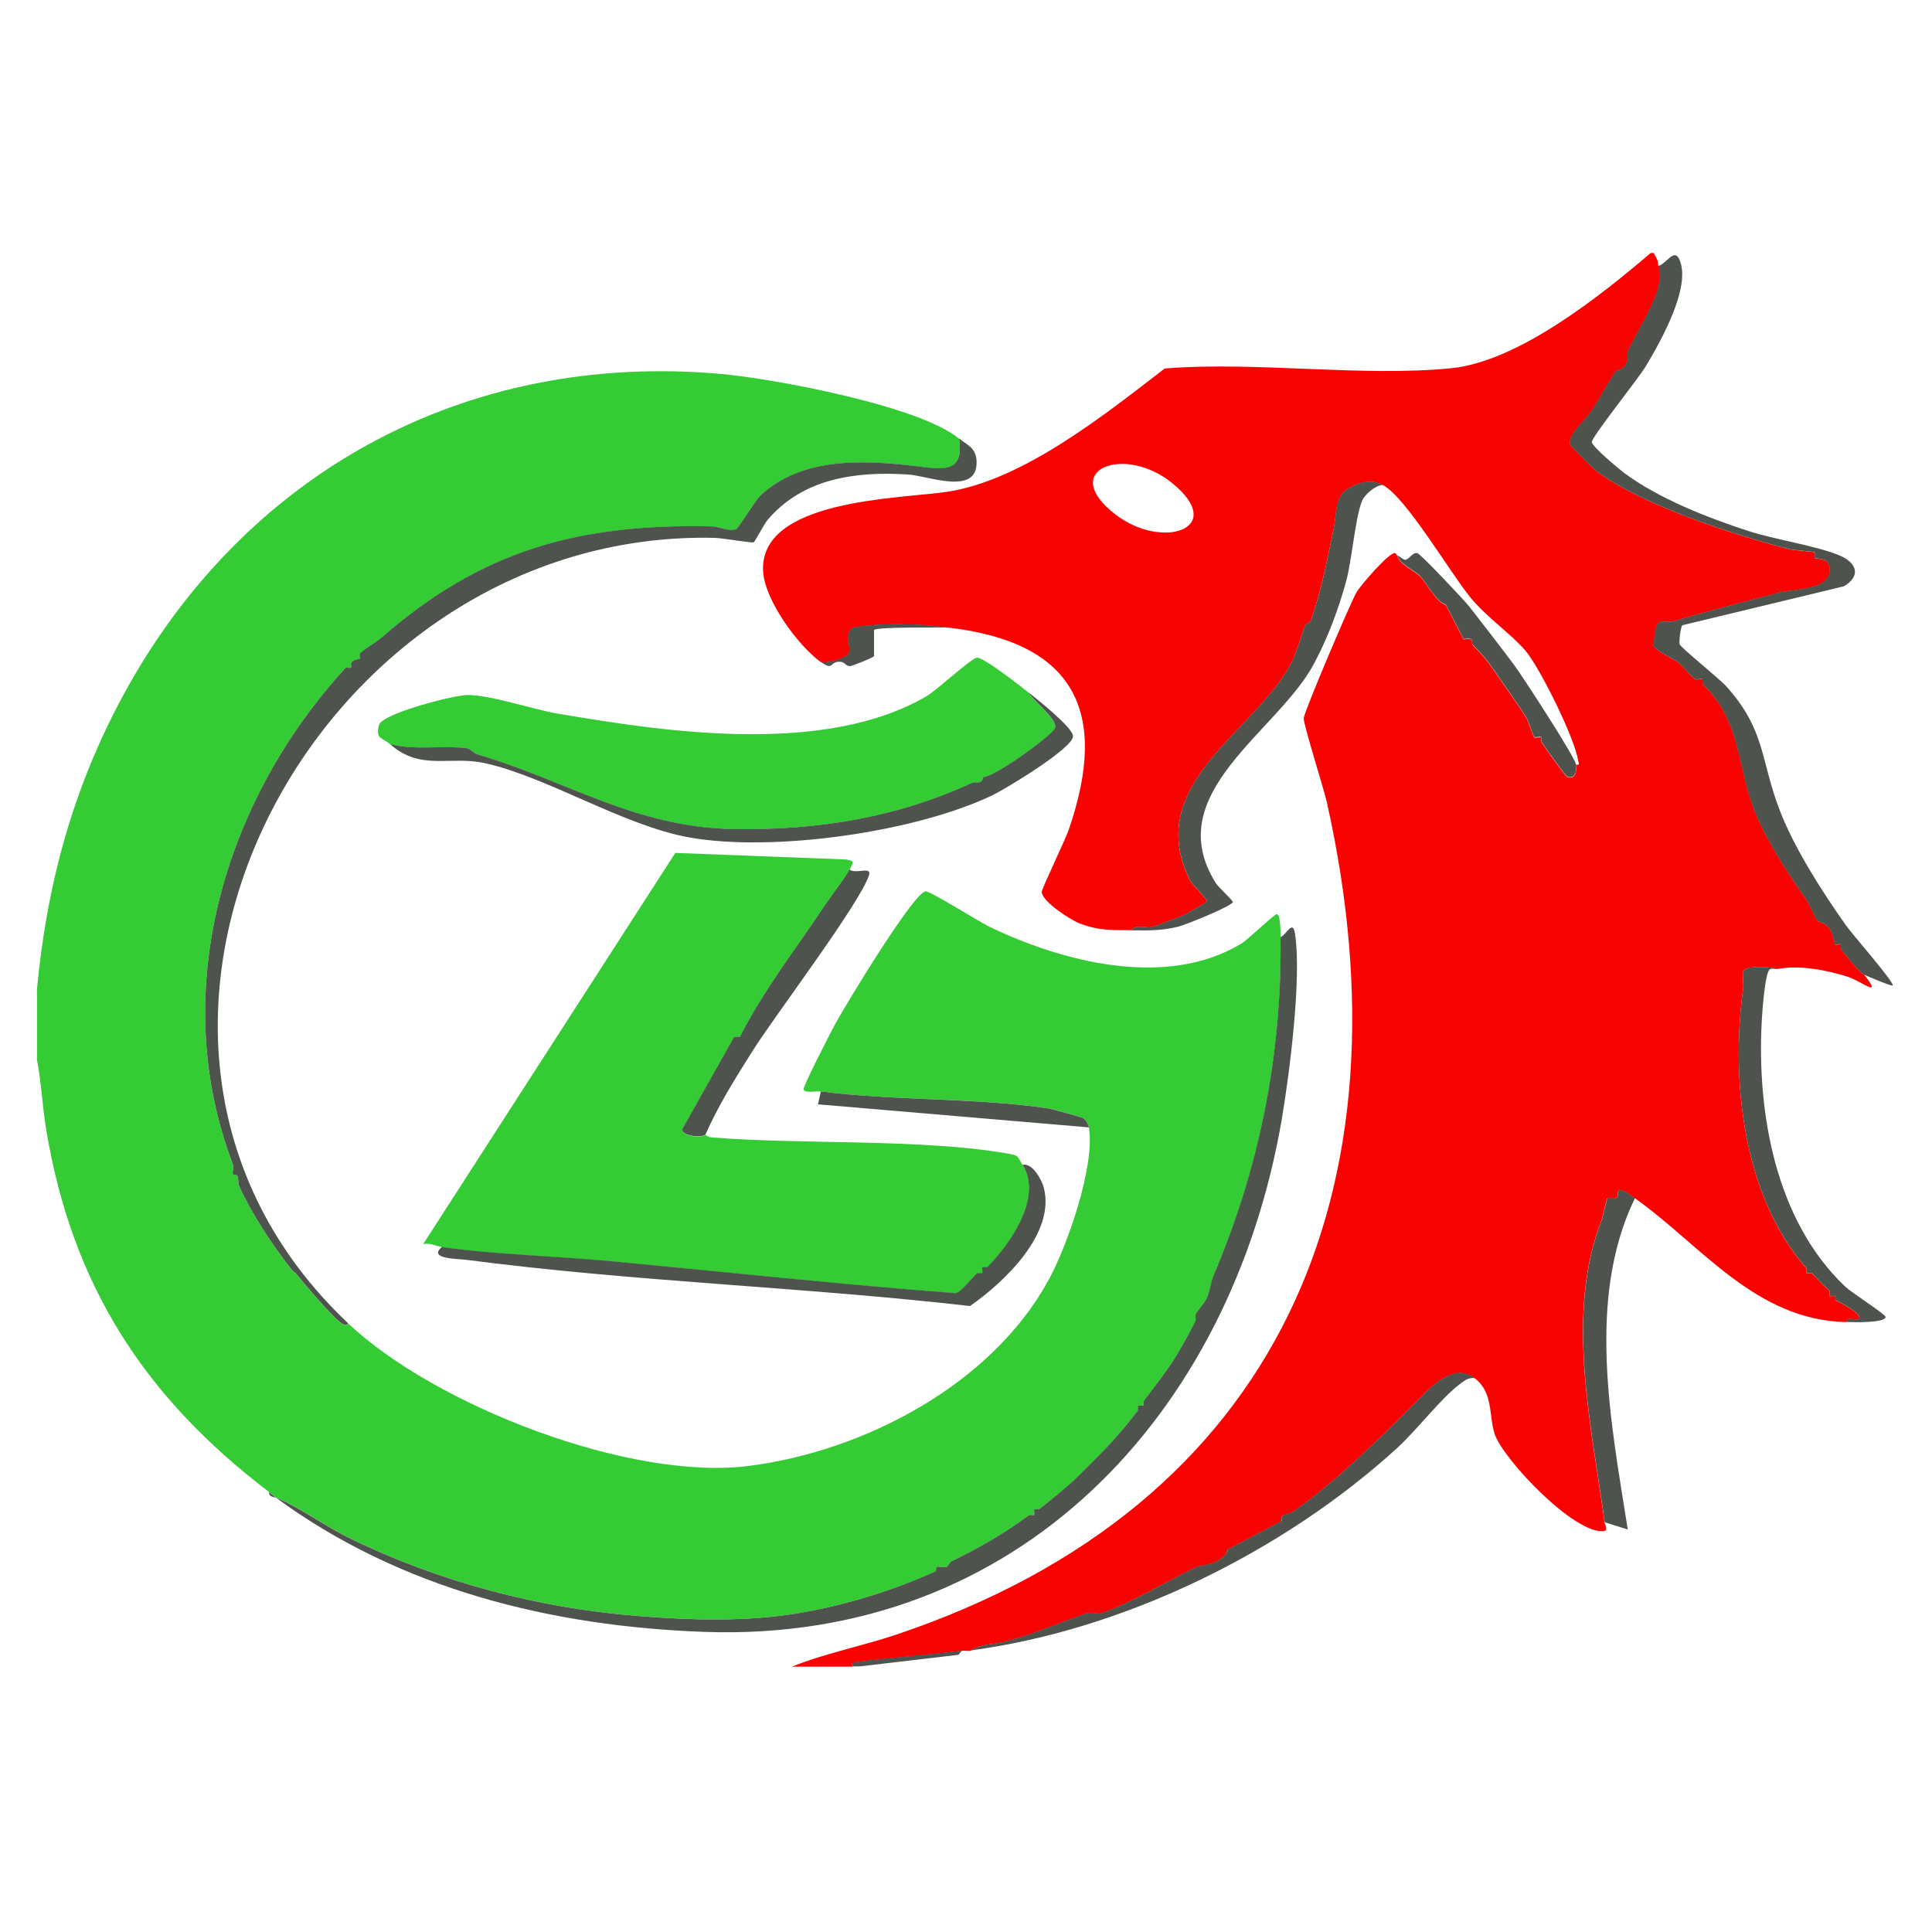
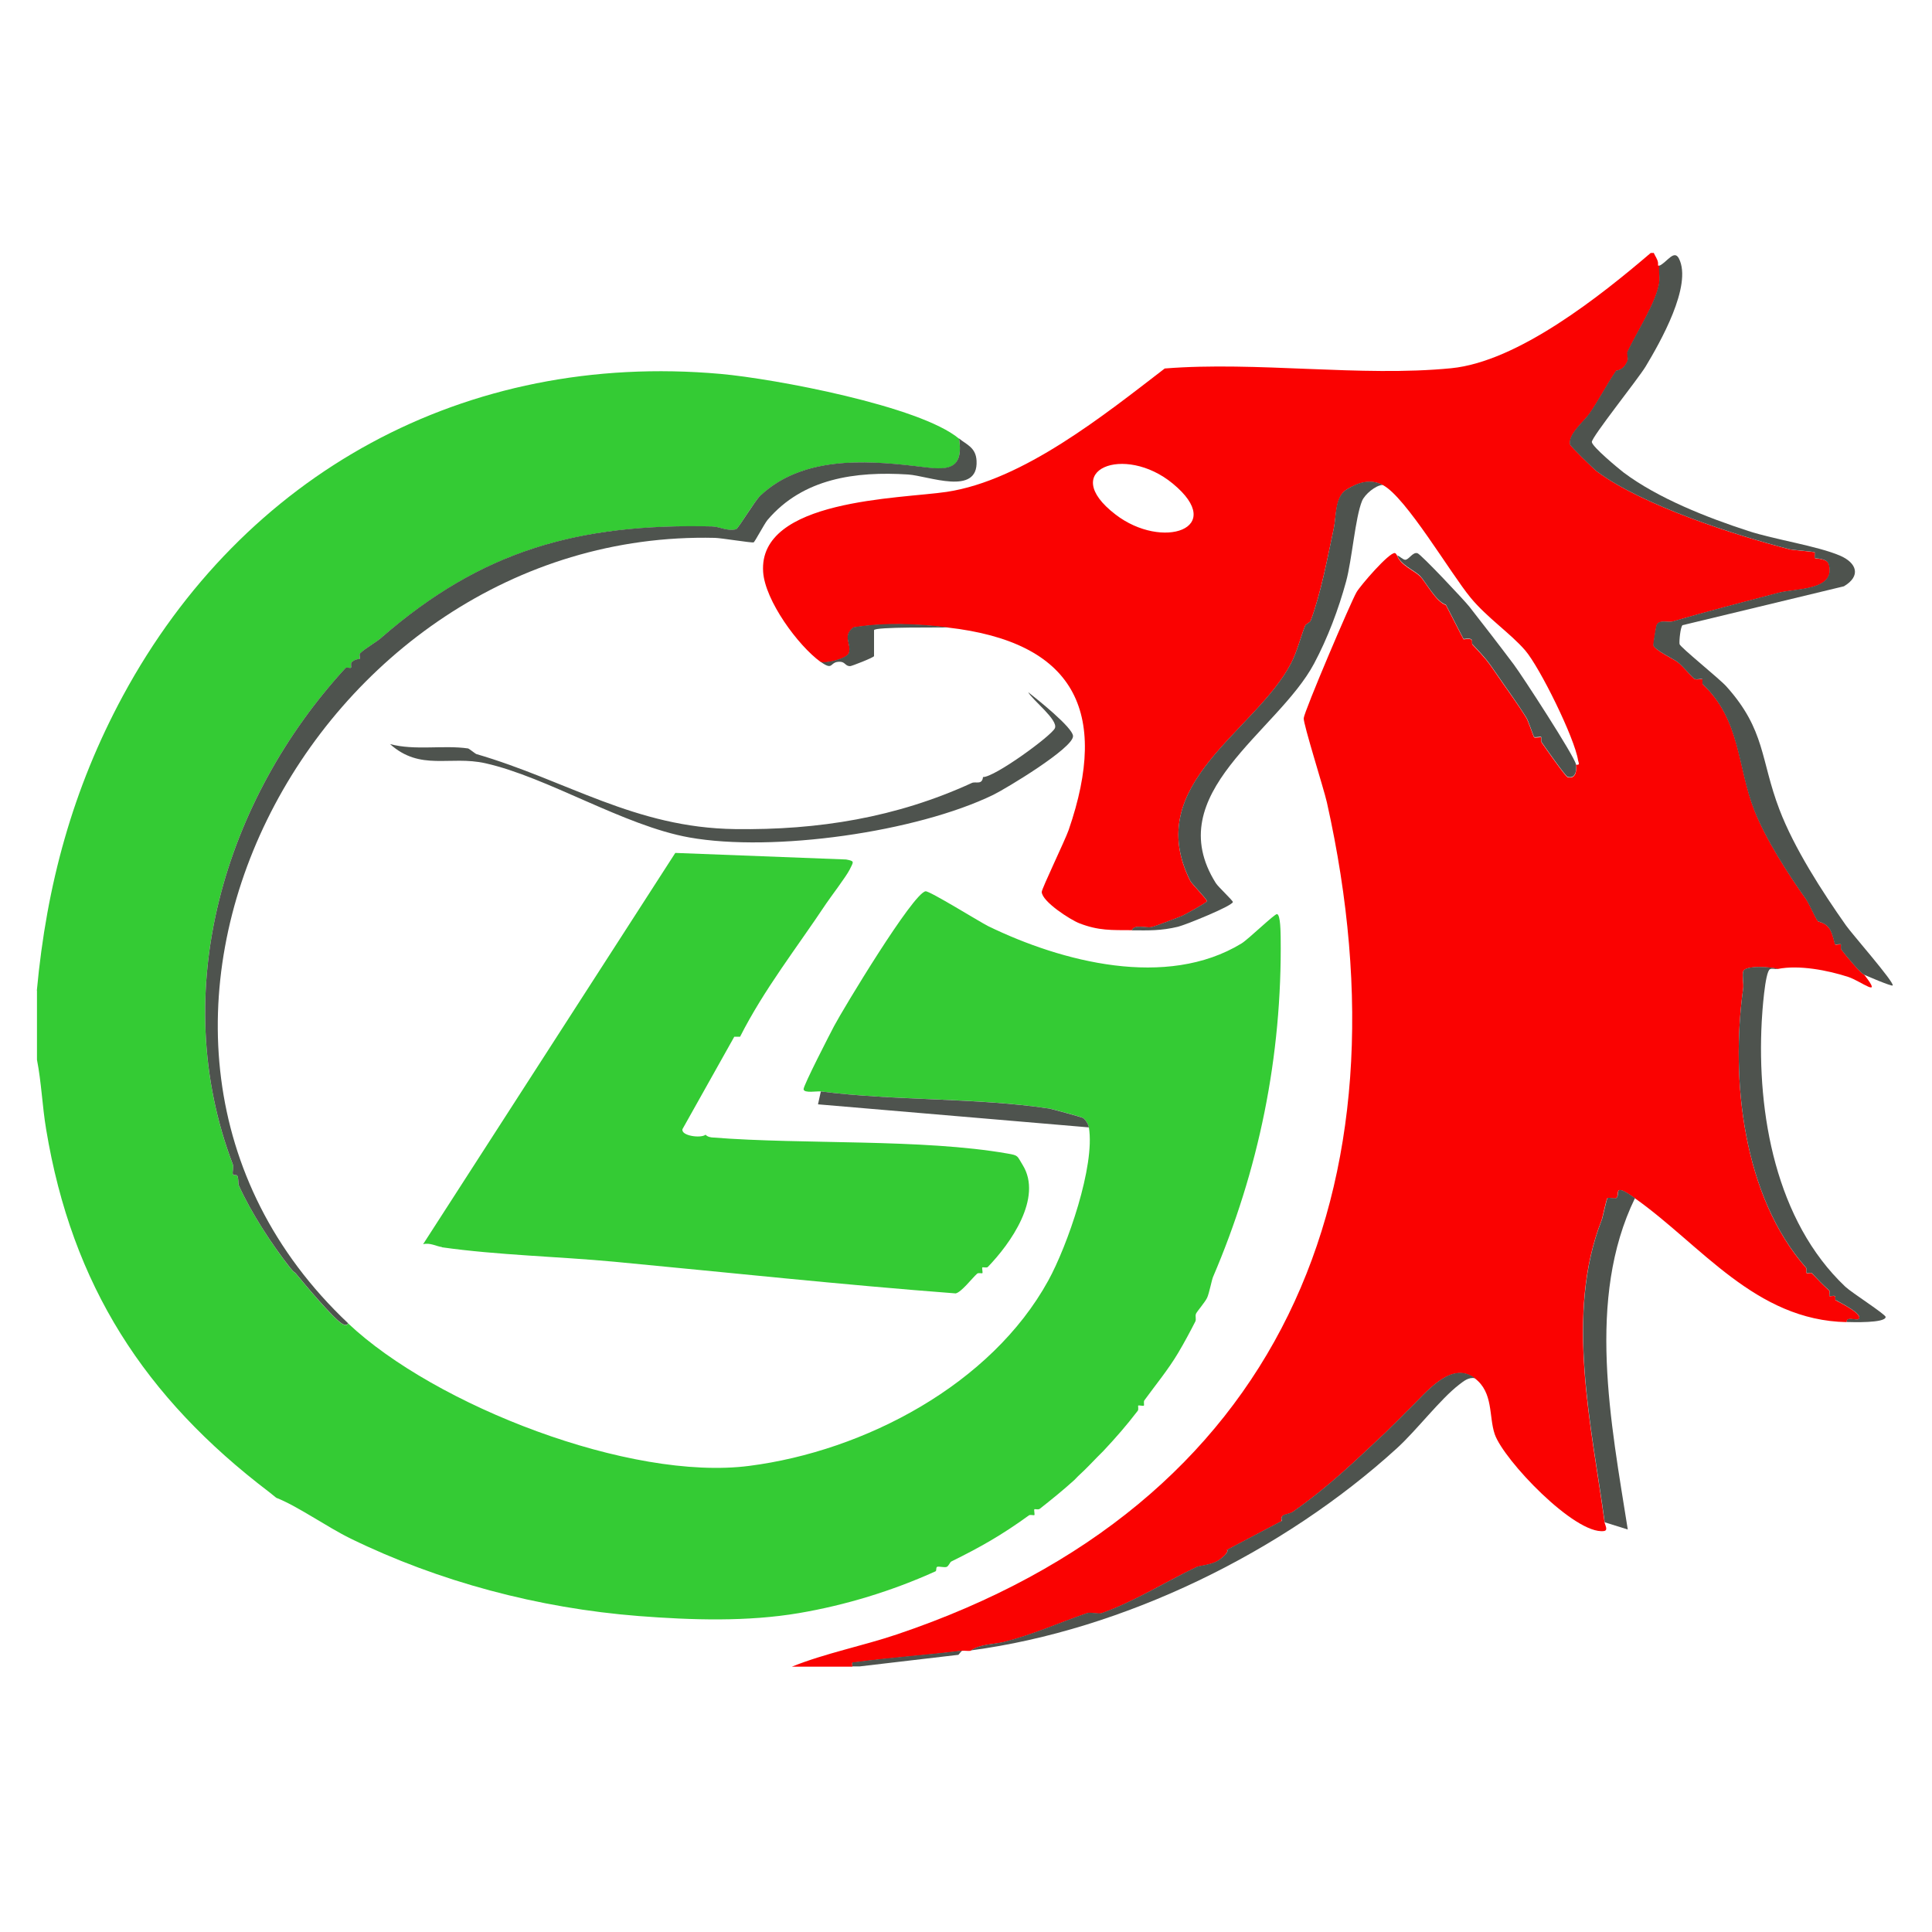
<svg xmlns="http://www.w3.org/2000/svg" id="Layer_1" version="1.1" viewBox="0 0 150 150">
  <defs>
    <style>
      .st0 {
        fill: #4e534e;
      }

      .st1 {
        fill: #34cb34;
      }

      .st2 {
        fill: #fa0201;
      }
    </style>
  </defs>
  <path class="st2" d="M128.39,19.62c.11.26.3.49.34.78v.22s.08.01.11,0c-.04.41.06.9,0,1.29-.21,1.52-1.77,3.91-2.46,5.39-.08.17.07.55-.01.73-.34.79-.84.71-.88.76-.69.99-1.34,2.27-2.06,3.31-.4.58-1.69,1.62-1.52,2.42.03.14,1.85,1.91,2.05,2.06,3.53,2.66,10.84,5,15.03,6.08.2.05,1.86.17,1.93.23.03.03-.04.42,0,.45.05.04.95,0,1.08.48.56,2.05-2.56,1.86-3.91,2.21-2.69.71-5.62,1.46-8.22,2.23-.35.1-1.06-.19-1.25.31-.03.07-.25,1.46-.24,1.54.08.35,1.6,1.09,1.86,1.28.44.34.91.96,1.31,1.31.13.12.55-.02.64.04.03.02-.04.34.04.41,2.94,2.77,2.66,6.4,4,9.8.87,2.21,2.65,4.98,3.98,6.84.28.39.71,1.43.94,1.74.03.04.52.08.85.5.3.38.44,1.25.49,1.3.03.04.41-.04.45,0s-.05.3.04.41c.38.5,1.41,1.75,1.76,1.94,1.5,1.92-.24.5-1.24.17-1.6-.52-3.82-.95-5.48-.62-.47-.15-2.55-.31-2.68.2-.09.37.05.93,0,1.32-.99,7.09,0,16.14,4.88,21.68.08.09,0,.37.04.41.04.05.35-.05.42.02.58.61.71.77,1.34,1.34.08.07-.02.39.02.43.05.04.34-.06.44.02.04.03-.01.25.03.29.09.08,2.29,1.11,1.77,1.49-.15.11-.95-.24-.9.22-7.1-.13-11.3-5.98-16.45-9.62-1.84-1.3-1.08-.24-1.46,0-.11.07-.56-.06-.67,0-.08.04-.38,1.51-.45,1.7-2.86,7.26-.77,16.05.23,23.47.03.2.3.62-.05.67-2.25.3-7.79-5.52-8.48-7.52-.47-1.39-.09-3.23-1.54-4.33-1.86-1.41-3.81,1.14-5.07,2.35-.43.41-.9.92-1.39,1.38-.13.12-.23.24-.45.45-2.42,2.27-4.47,4.26-7.23,6.19-.34.24-1.05.12-.86.71l-4.25,2.24c.17.21-.48.71-.71.85-.55.33-1.42.37-1.67.49-2.4,1.14-4.8,2.67-7.33,3.57-.29.1-.88-.09-1.17.01-2.2.76-4.18,1.66-6.43,2.23-.72.18-1.88.15-2.6.68-.21.03-.46-.03-.67,0-2.77.36-5.44.52-8.23.89-.32.04-.3-.08-.27.34h-4.7c2.61-1.05,5.47-1.6,8.17-2.51,29.77-10.04,40.08-34.54,33.37-64.59-.23-1.03-1.84-6.1-1.8-6.54.04-.53,3.65-9.01,4.1-9.78.3-.52,2.52-3.09,2.97-3.04.11.01.17.21.19.21.25.73,1.36,1.18,1.77,1.59.45.45,1.22,1.97,2.01,2.24l1.37,2.66c.97-.14.54.23.7.42.98,1.05,1.1,1.16,1.88,2.31s1.55,2.17,2.29,3.36c.16.26.55,1.46.61,1.52.06.06.52-.04.55,0s-.05.29.04.41c.24.35,1.83,2.63,2.01,2.68.61.18.73-.48.64-.97.35.05.21-.13.17-.34-.26-1.72-2.97-7.22-4.11-8.54s-2.94-2.52-4.23-4.08c-1.57-1.9-5.04-7.84-6.82-8.75-.95-.49-1.92-.2-2.81.35s-.79,2.05-1,3.04c-.46,2.14-.99,5.02-1.79,7.15-.05.14-.38.25-.43.39-.34.84-.62,2.01-1.09,2.91-2.76,5.31-11.6,9.38-7.83,16.89.12.24,1.34,1.47,1.3,1.59-.03.11-1.73,1.05-1.94,1.14-.38.15-2.08.81-2.39.87-.38.07-1.35-.23-1.49.23-1.58-.01-2.59.05-4.1-.54-.69-.27-2.89-1.68-2.91-2.43,0-.26,1.83-4.05,2.09-4.81,3.19-9.24.42-14.6-9.4-15.72-2.44-.28-4.86-.38-7.3,0-.88.69-.14,1.24-.35,1.98-.12.44-1.81.85-2.2.7-1.78-1.29-4.32-4.78-4.47-6.99-.39-5.66,10.61-5.68,14.25-6.22,5.94-.89,12.28-6.01,16.93-9.58,7.12-.57,15.24.67,22.24-.02,5.19-.51,11.62-5.64,15.49-8.95h.22ZM86.6,39.94c3.64,2.81,8.7,1.11,4.46-2.39-3.76-3.11-8.96-1.07-4.46,2.39Z" />
  <path class="st1" d="M2.86,76.91c.76-8.21,2.78-15.66,6.69-22.9,9.35-17.27,26.57-26.74,46.39-24.98,4.17.37,15.49,2.49,18.52,5.03.44,2.83-1.41,2.37-3.42,2.13-3.96-.46-8.78-.74-12.02,2.31-.43.4-1.72,2.56-1.87,2.6-.72.17-1.27-.21-1.87-.22-10.47-.24-17.91,1.9-25.65,8.62-.44.38-1.28.84-1.69,1.25-.07.07.03.38-.02.42-.02.02-.33-.04-.63.27-.08.09,0,.37-.04.41-.04.05-.36-.05-.42.02-9.4,10.22-13.88,25.08-8.75,38.55.08.2-.06.6,0,.75.05.12.31.02.35.13.11.26.04.6.11.74.98,2.16,2.6,4.63,3.98,6.39.31.39.38.37.45.45.61.74,2.9,3.51,3.61,3.91.16.09.34.17.45-.04,6.76,6.38,21.91,12.26,31.15,11.06,8.94-1.15,18.77-6.31,23.21-14.39,1.48-2.69,3.65-8.91,3.15-11.89-.04-.26-.28-.63-.47-.74-.12-.07-2.41-.7-2.6-.72-5.68-.87-11.97-.59-17.74-1.33-.28-.04-1.31.16-1.34-.17-.03-.27,2.06-4.32,2.37-4.91.71-1.34,6.12-10.31,7.1-10.46.3-.05,4.21,2.38,4.87,2.71,5.7,2.77,13.84,4.89,19.66,1.34.54-.33,2.58-2.32,2.76-2.28.28.06.27,1.54.28,1.79.12,9.31-1.72,18.13-5.25,26.38-.1.23-.3,1.28-.46,1.62s-.77,1.04-.86,1.23.04.43-.06.62c-.41.8-.83,1.59-1.34,2.45-.77,1.29-1.73,2.45-2.61,3.66-.08.11,0,.36-.04.41s-.41-.04-.44,0,.05.3-.04.41c-.91,1.18-1.66,2.04-2.68,3.13-.12.13-.3.29-.45.45-.41.42-.92.96-1.34,1.34-.22.2-.37.38-.45.45-.86.78-1.8,1.54-2.69,2.24-.11.08-.36,0-.41.03s.04.42,0,.45c-.05.04-.31-.05-.42.02-2.12,1.54-3.81,2.49-6.04,3.59-.08.04-.2.34-.34.41-.18.08-.62-.06-.75,0-.12.06-.02.3-.13.35-3.39,1.53-6.96,2.62-10.59,3.24-4.01.68-8.31.55-12.45.23-7.8-.61-15.53-2.68-22.36-6.01-1.86-.91-4.13-2.53-5.78-3.17-.12-.09-.37-.3-.56-.45-9.65-7.34-15.3-16.03-17.31-28.17-.3-1.79-.36-3.61-.71-5.39v-5.37Z" />
  <path class="st0" d="M74.69,128.15l-.28.33-7.67.9h-.56c-.02-.42-.05-.29.27-.34,2.79-.38,5.46-.54,8.23-.89Z" />
  <path class="st1" d="M34.3,96.82c-.43-.06-.93-.36-1.45-.22l19.58-30.38,13.26.51c.68.13.59.15.28.78-.26.53-1.51,2.17-1.83,2.65-2.26,3.4-4.83,6.67-6.68,10.33h-.45s-4.02,7.17-4.02,7.17c-.15.52,1.41.74,1.79.44.16.17.39.21.62.22,7,.55,16.19.08,22.82,1.24.88.15.73.17,1.18.89,1.58,2.55-.96,6.12-2.71,7.92-.08.08-.38,0-.42.03-.05.04.05.4,0,.45-.04.03-.32-.05-.41.04-.38.34-1.21,1.43-1.66,1.53-8.91-.68-17.52-1.61-26.51-2.46-4.26-.4-9.07-.51-13.37-1.12Z" />
-   <path class="st1" d="M30.27,57.77c-.61-.54-1.13-.36-.85-1.47.23-.91,5.84-2.33,6.84-2.34,1.78-.02,5.01,1.09,6.96,1.43,8.62,1.48,20.85,3.27,28.74-1.35.74-.43,3.49-2.98,3.91-2.98.54,0,3.37,2.22,3.96,2.69.29.58,2.36,2.17,2.07,2.8-.27.6-4.68,3.81-5.58,3.79-.07.64-.57.32-.87.46-5.84,2.68-11.91,3.66-18.38,3.58-7.79-.1-13.05-3.77-20.1-5.83-.04-.01-.58-.43-.62-.43-1.92-.28-4.12.18-6.07-.34Z" />
-   <path class="st0" d="M99.42,72.77c.49-.24.95-1.39,1.12-.29.54,3.4-.43,10.95-1.04,14.52-3.97,22.9-20.49,40.55-44.78,39.7-11.9-.42-23.64-3.33-33.28-10.41-.25-.1-.55-.06-.56-.45.19.15.44.36.56.45,1.65.64,3.92,2.27,5.78,3.17,6.83,3.33,14.55,5.4,22.36,6.01,4.14.33,8.44.45,12.45-.23,3.63-.62,7.2-1.71,10.59-3.24.11-.05,0-.3.13-.35.13-.06.57.08.75,0,.14-.07.26-.37.34-.41,2.23-1.1,3.92-2.05,6.04-3.59.11-.08.37.01.42-.02.04-.03-.04-.41,0-.45s.31.05.41-.03c.89-.7,1.82-1.46,2.69-2.24.08-.07.23-.25.45-.45.42-.39.93-.92,1.34-1.34.15-.16.33-.32.45-.45,1.03-1.09,1.78-1.95,2.68-3.13.08-.11,0-.36.04-.41s.41.04.44,0-.05-.3.04-.41c.88-1.2,1.85-2.37,2.61-3.66.51-.86.93-1.65,1.34-2.45.1-.19-.03-.44.06-.62s.7-.88.86-1.23.36-1.39.46-1.62c3.53-8.25,5.37-17.06,5.25-26.38Z" />
  <path class="st0" d="M74.47,34.05c.56.47,1.3.68,1.35,1.73.14,2.76-3.75,1.16-5.32,1.06-4.06-.26-8.16.29-10.91,3.53-.25.3-.99,1.71-1.08,1.74-.16.05-2.52-.34-3-.35-31.27-.74-51.98,38.81-28.48,60.98-.11.2-.29.13-.45.04-.71-.41-3.01-3.18-3.61-3.91-.06-.08-.14-.06-.45-.45-1.38-1.76-3.01-4.23-3.98-6.39-.06-.14,0-.48-.11-.74-.05-.11-.31,0-.35-.13-.06-.15.08-.54,0-.75-5.13-13.48-.64-28.33,8.75-38.55.07-.07.38.03.42-.02.04-.04-.04-.32.04-.41.3-.31.61-.24.63-.27.05-.05-.05-.35.02-.42.41-.41,1.25-.86,1.69-1.25,7.73-6.72,15.18-8.86,25.65-8.62.6.01,1.15.39,1.87.22.16-.04,1.45-2.2,1.87-2.6,3.24-3.05,8.06-2.77,12.02-2.31,2.01.23,3.86.69,3.42-2.13Z" />
  <path class="st0" d="M87.89,72.21c.14-.46,1.11-.16,1.49-.23.3-.06,2.01-.72,2.39-.87.21-.09,1.91-1.03,1.94-1.14.03-.13-1.19-1.36-1.3-1.59-3.77-7.51,5.07-11.58,7.83-16.89.47-.9.75-2.06,1.09-2.91.06-.14.38-.25.43-.39.81-2.14,1.33-5.01,1.79-7.15.21-.98.06-2.46,1-3.04s1.86-.84,2.81-.35c-.57.02-1.41.75-1.61,1.24-.53,1.29-.78,4.57-1.24,6.26-.59,2.16-1.43,4.39-2.48,6.36-2.83,5.33-12.02,10.09-7.63,17.06.19.3,1.36,1.38,1.32,1.47-.13.34-3.69,1.77-4.25,1.91-1.33.32-2.27.29-3.58.28Z" />
-   <path class="st0" d="M79.39,90.44c.77-.19,1.5,1.19,1.65,1.77.93,3.57-3.1,7.36-5.73,9.19-12.96-1.48-26.11-1.89-39.04-3.58-.74-.1-3.08-.06-1.96-1,4.3.6,9.11.71,13.37,1.12,8.99.85,17.6,1.78,26.51,2.46.45-.1,1.28-1.19,1.66-1.53.09-.08.38,0,.41-.04.05-.05-.04-.4,0-.45.03-.03.34.05.42-.03,1.76-1.8,4.29-5.37,2.71-7.92Z" />
  <path class="st0" d="M79.84,53.75c.61.48,3.48,2.75,3.47,3.41-.01.94-5.21,4.07-6.19,4.55-5.98,2.9-17.09,4.47-23.6,3.31-5.09-.91-11.01-4.68-15.83-5.76-2.77-.62-5.04.63-7.41-1.49,1.95.52,4.15.06,6.07.34.04,0,.58.42.62.43,7.06,2.06,12.32,5.73,20.1,5.83,6.47.09,12.54-.9,18.38-3.58.31-.14.8.18.87-.46.9.02,5.31-3.2,5.58-3.79.29-.64-1.78-2.22-2.07-2.8Z" />
-   <path class="st0" d="M65.96,67.51c.48.39,1.74-.29,1.51.44-.7,2.19-7.32,10.91-9.05,13.66-1.32,2.09-2.65,4.21-3.65,6.48-.38.29-1.93.07-1.79-.44l4.02-7.16h.45c1.85-3.65,4.42-6.93,6.68-10.33.32-.48,1.56-2.11,1.83-2.65Z" />
  <path class="st0" d="M122.35,59.34c.08.49-.03,1.15-.64.97-.18-.05-1.77-2.33-2.01-2.68-.08-.12,0-.36-.04-.41s-.49.05-.55,0c-.06-.06-.44-1.26-.61-1.52-.75-1.19-1.5-2.2-2.29-3.36s-.9-1.26-1.88-2.31c-.17-.18.27-.55-.7-.42l-1.37-2.66c-.79-.26-1.57-1.79-2.01-2.24-.41-.41-1.51-.86-1.77-1.59.2.07.46.34.62.34.29,0,.58-.62.95-.51.28.08,3.67,3.69,4.03,4.15,1.11,1.42,2.37,3.05,3.45,4.49.66.88,4.72,7.13,4.83,7.76Z" />
  <path class="st0" d="M63.73,84.74c5.76.74,12.06.47,17.74,1.33.19.03,2.48.66,2.6.72.19.11.43.48.47.74l-21.03-1.79.22-1.01Z" />
  <path class="st0" d="M73.57,48.71c-.42.03-5.71-.06-5.71.22v2.01c0,.1-1.76.79-1.86.78-.37,0-.38-.32-.76-.34-.88-.04-.47.76-1.53,0,.39.15,2.08-.26,2.2-.7.2-.73-.54-1.29.35-1.98,2.44-.39,4.86-.29,7.3,0Z" />
  <path class="st0" d="M138.01,75.23c-.17.03-.43-.06-.59.02-.39.18-.61,3.45-.64,4.06-.38,7.14,1.09,15.48,6.49,20.59.5.47,3.14,2.15,3.13,2.35-.02.49-2.65.4-3.02.39-.05-.46.75-.12.9-.22.52-.37-1.67-1.41-1.77-1.49-.05-.04,0-.25-.03-.29-.09-.08-.39.03-.44-.02-.04-.03.06-.36-.02-.43-.63-.57-.77-.73-1.34-1.34-.07-.07-.38.02-.42-.02-.04-.04.04-.32-.04-.41-4.88-5.53-5.87-14.59-4.88-21.68.05-.39-.09-.95,0-1.32.13-.51,2.21-.35,2.68-.2Z" />
  <path class="st0" d="M124.59,118.19c-1-7.41-3.09-16.21-.23-23.47.08-.2.38-1.66.45-1.7.11-.07.56.06.67,0,.38-.23-.38-1.3,1.46,0-3.8,7.81-1.86,17.49-.56,25.73l-1.79-.56Z" />
  <path class="st0" d="M75.36,128.15c.72-.52,1.88-.49,2.6-.68,2.25-.57,4.23-1.47,6.43-2.23.3-.1.89.09,1.17-.01,2.53-.9,4.93-2.42,7.33-3.57.25-.12,1.12-.16,1.67-.49.23-.14.89-.65.71-.85l4.25-2.24c-.19-.59.51-.47.86-.71,2.76-1.93,4.82-3.93,7.23-6.19.22-.21.32-.33.45-.45.49-.46.96-.97,1.39-1.38,1.26-1.21,3.21-3.76,5.07-2.35-.52-.08-.86.22-1.23.5-1.46,1.12-3.3,3.54-4.81,4.92-8.83,8.06-21.22,14.14-33.12,15.72Z" />
  <path class="st0" d="M128.73,20.63v-.22c0,.07,0,.15,0,.22Z" />
  <path class="st0" d="M128.84,20.63c.6-.29,1.14-1.28,1.51-.56,1.07,2.09-1.48,6.55-2.58,8.38-.57.95-4.22,5.51-4.18,5.87.04.38,2.05,2.04,2.46,2.36,2.68,2.01,6.48,3.5,9.67,4.54,2.08.68,5.36,1.16,7.14,1.92,1.3.56,1.65,1.58.3,2.38l-12.53,3.02c-.16.13-.27,1.24-.23,1.47.05.24,3.12,2.7,3.64,3.29,3.04,3.39,2.63,5.66,4.11,9.54,1.14,3,3.33,6.4,5.18,9.02.44.63,3.73,4.38,3.62,4.65-.04.11-2.12-.78-2.23-.84-.35-.19-1.37-1.43-1.76-1.94-.08-.11,0-.37-.04-.41s-.42.03-.45,0c-.05-.06-.19-.93-.49-1.3-.33-.41-.82-.45-.85-.5-.23-.31-.67-1.36-.94-1.74-1.33-1.86-3.11-4.63-3.98-6.84-1.34-3.4-1.06-7.03-4-9.8-.08-.08,0-.39-.04-.41-.09-.06-.51.08-.64-.04-.4-.36-.87-.97-1.31-1.31-.25-.19-1.78-.93-1.86-1.28-.02-.08.21-1.47.24-1.54.19-.51.91-.21,1.25-.31,2.59-.76,5.52-1.52,8.22-2.23,1.35-.36,4.48-.16,3.91-2.21-.13-.48-1.03-.44-1.08-.48-.03-.03.04-.42,0-.45-.08-.06-1.73-.18-1.93-.23-4.2-1.08-11.5-3.42-15.03-6.08-.2-.15-2.02-1.92-2.05-2.06-.17-.8,1.12-1.83,1.52-2.42.72-1.04,1.37-2.31,2.06-3.31.04-.05.54.03.88-.76.08-.18-.07-.56.01-.73.69-1.48,2.26-3.87,2.46-5.39.05-.39-.05-.89,0-1.29Z" />
</svg>